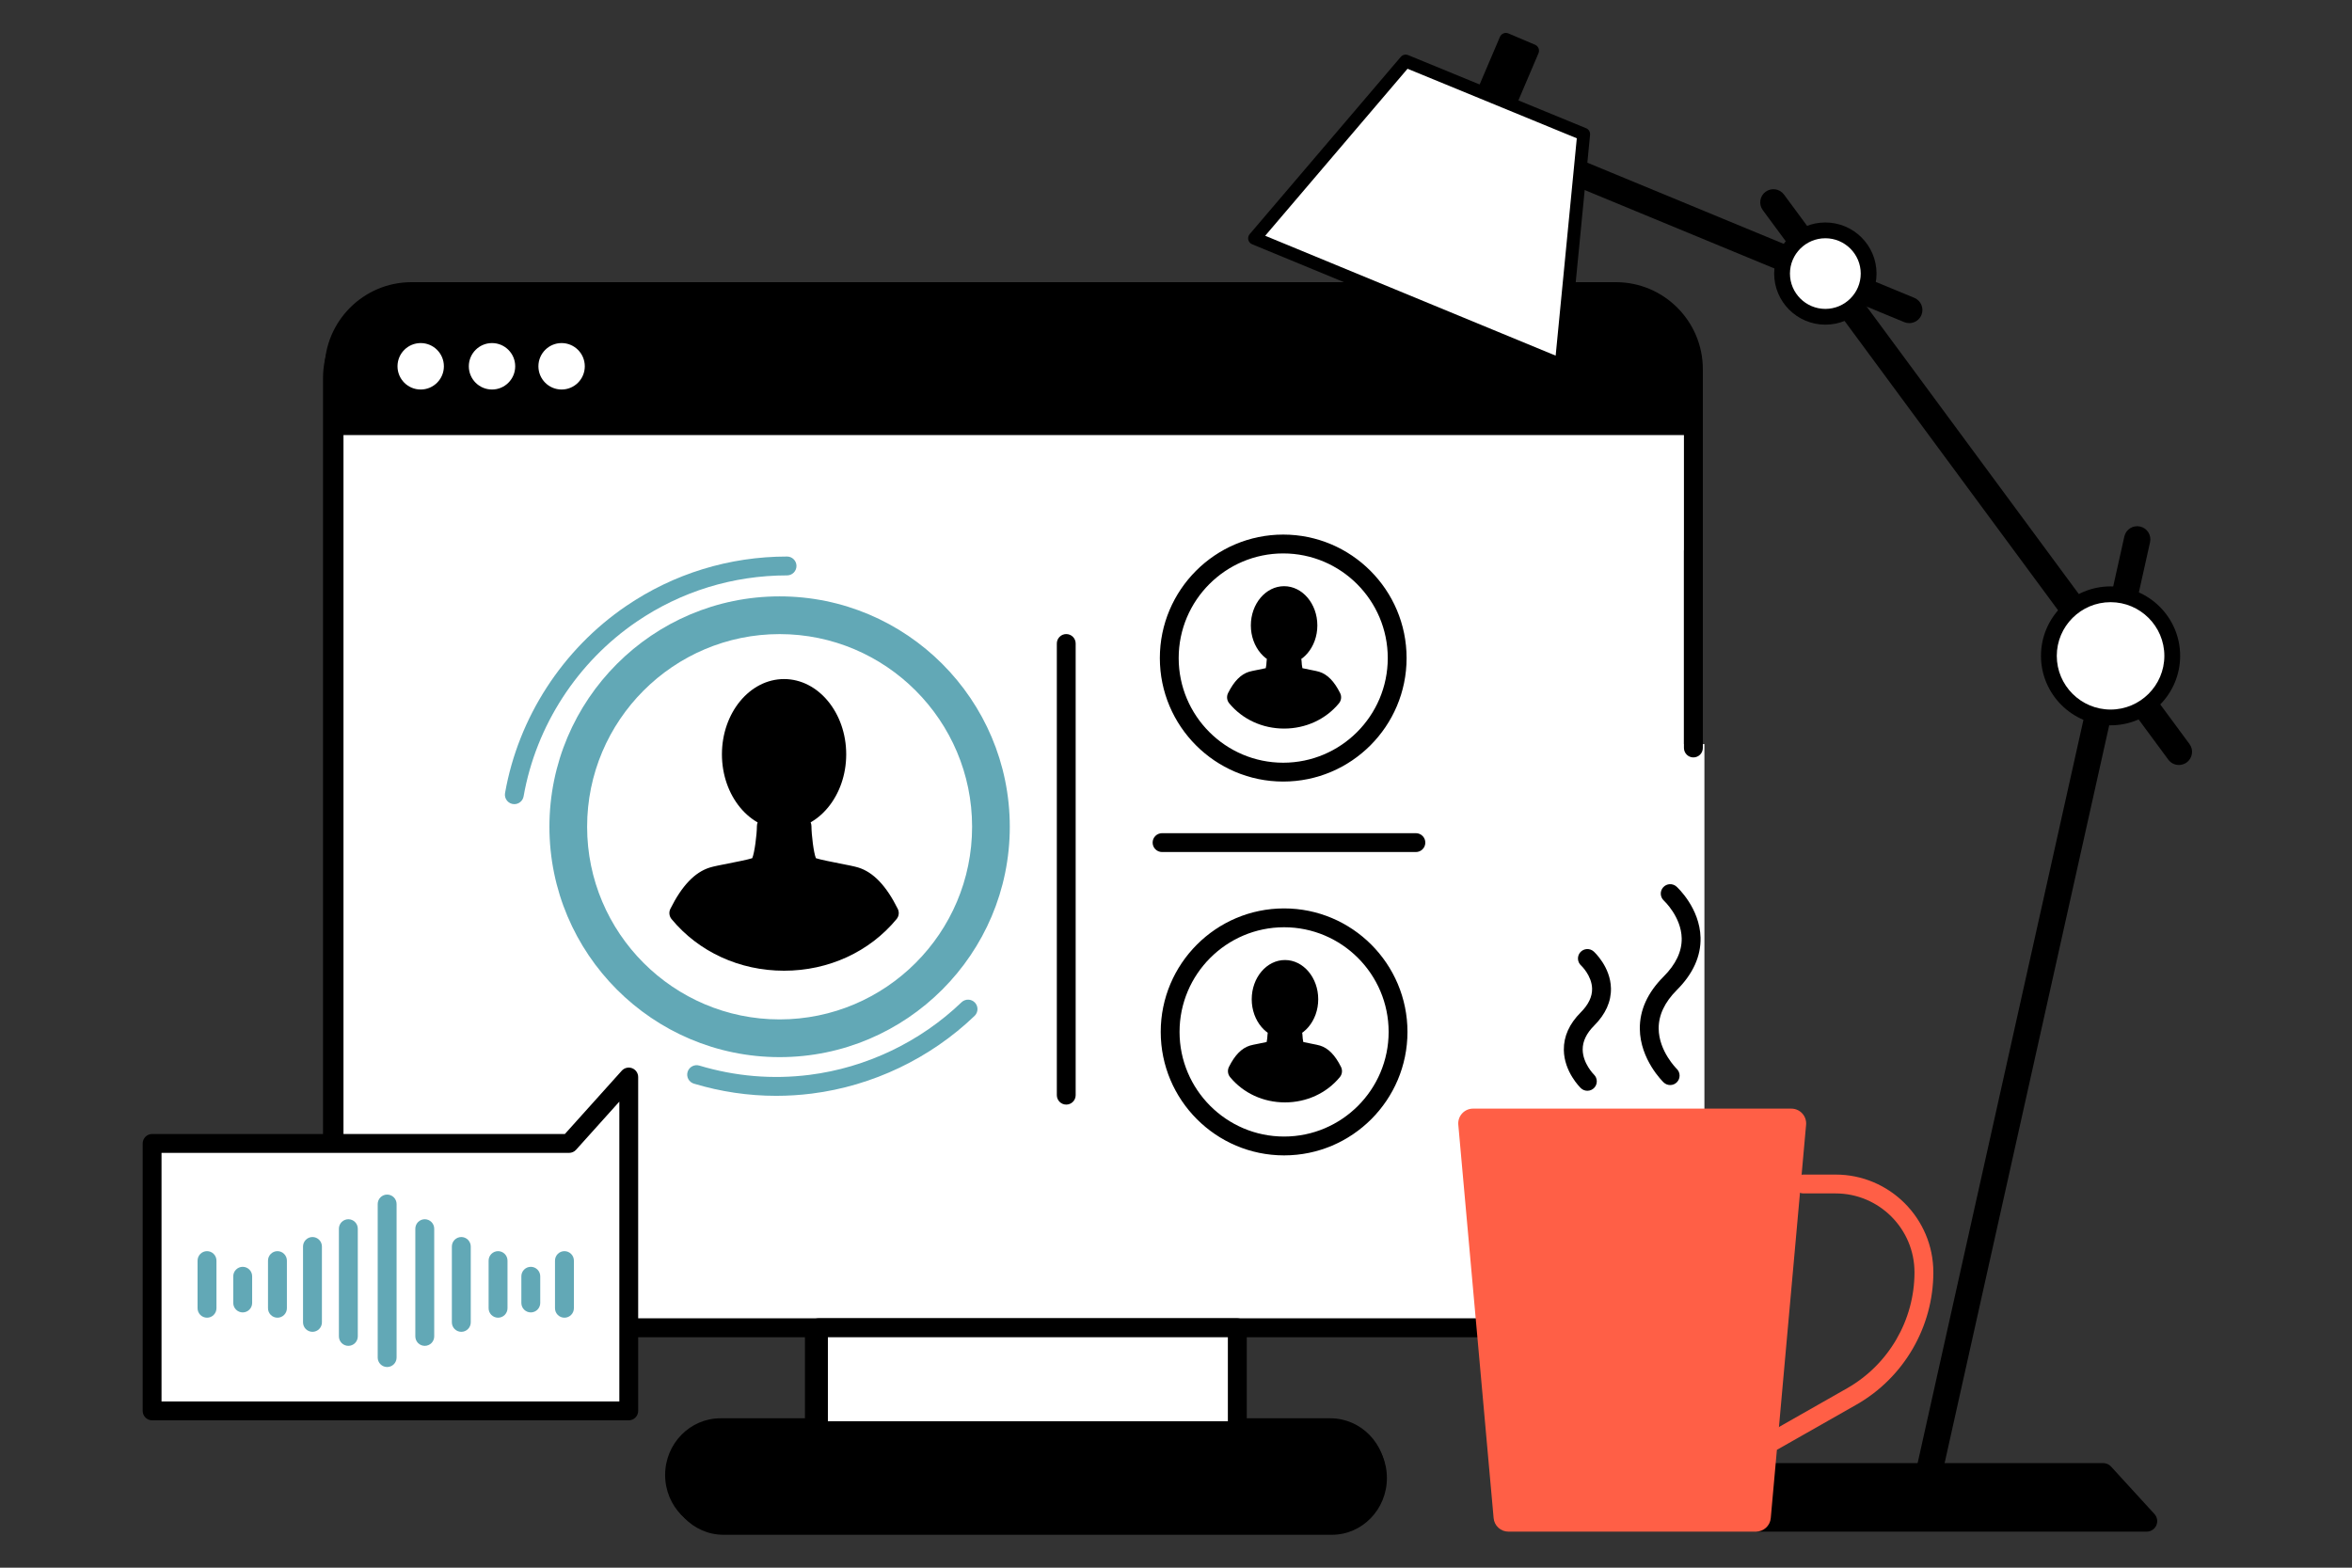
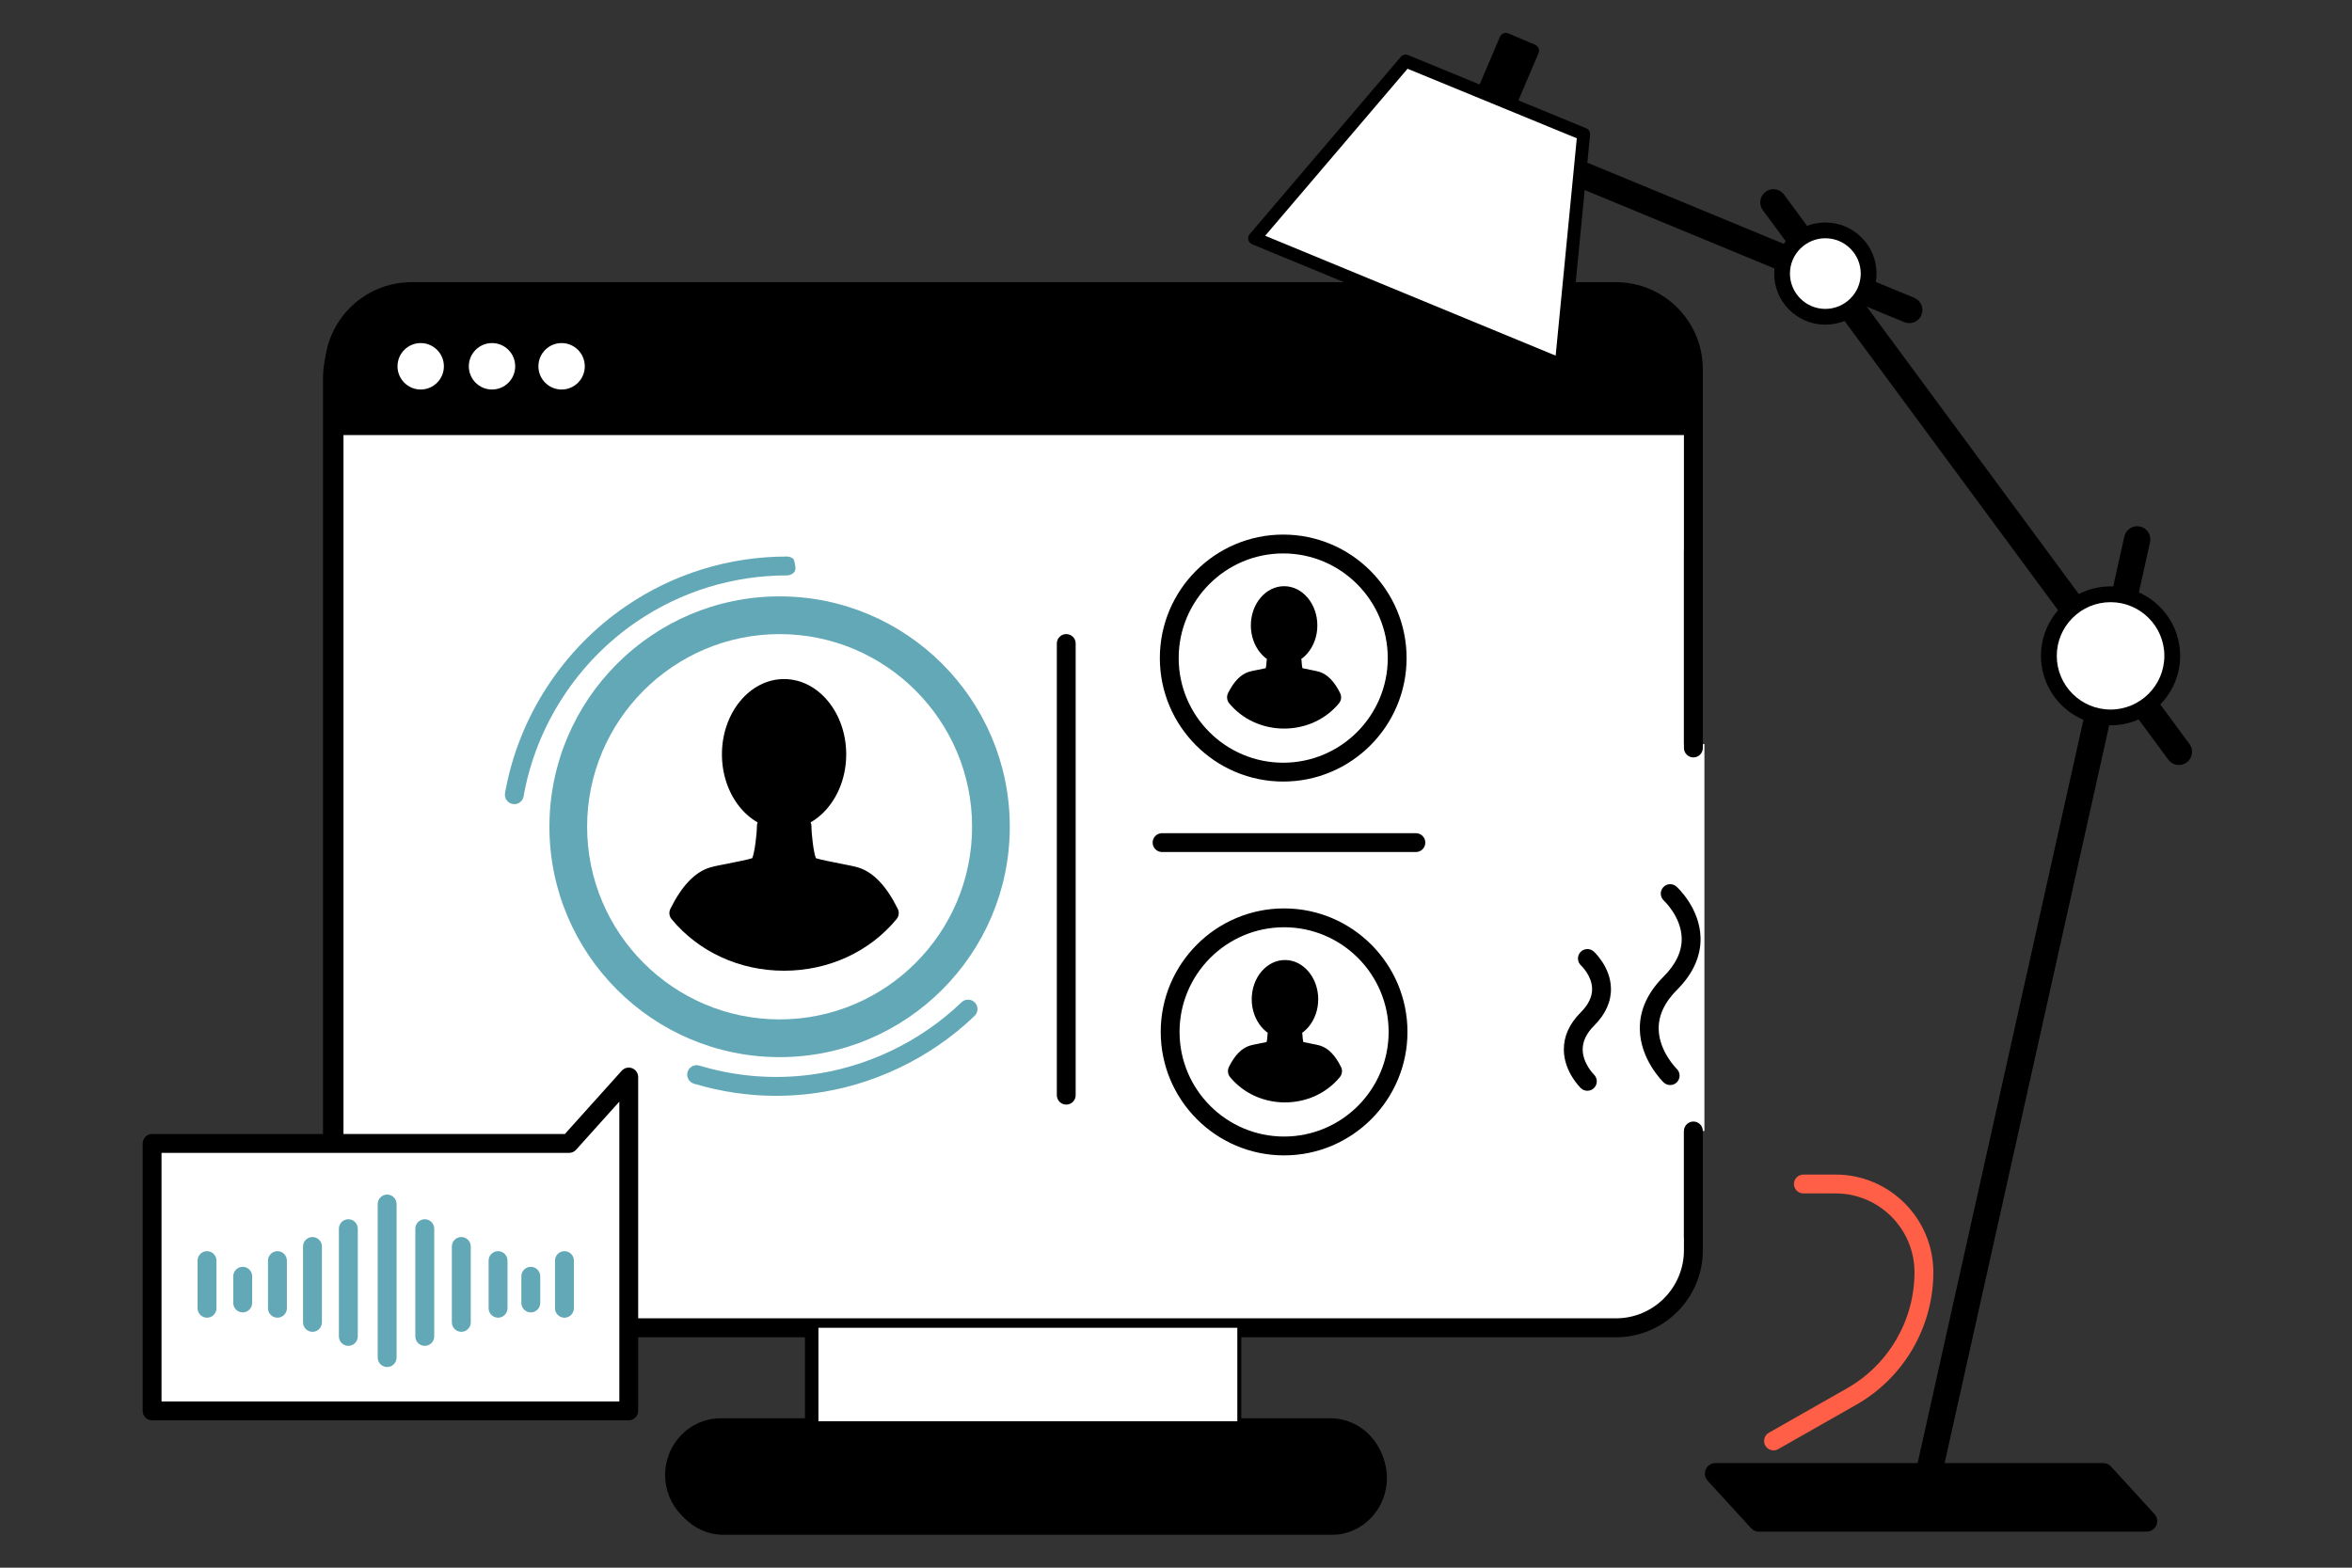
<svg xmlns="http://www.w3.org/2000/svg" width="3000" height="2000" viewBox="0 0 3000 2000" fill="none">
  <rect x="0" y="0" width="3000" height="2000" fill="#333333" stroke="none" />
  <g clip-path="url(#clip0_61_58)">
    <path d="M2047.17 1691.59H526.825C470.308 1691.59 424.491 1645.83 424.491 1589.39V482.669C424.491 426.229 470.308 380.474 526.825 380.474H2047.17C2103.69 380.474 2149.51 426.229 2149.51 482.669V1589.39C2149.51 1645.83 2103.69 1691.59 2047.17 1691.59Z" fill="white" />
    <path d="M2047.17 1704.06H526.825C463.51 1704.06 412 1652.62 412 1589.39V482.669C412 419.441 463.51 368 526.825 368H2047.17C2110.49 368 2162 419.441 2162 482.669V1589.39C2162 1652.62 2110.49 1704.06 2047.17 1704.06ZM526.825 392.948C477.286 392.948 436.982 433.197 436.982 482.669V1589.39C436.982 1638.86 477.286 1679.11 526.825 1679.11H2047.17C2096.71 1679.11 2137.02 1638.86 2137.02 1589.39V482.669C2137.02 433.197 2096.71 392.948 2047.17 392.948H526.825Z" fill="black" />
    <path d="M2055.35 386.461H522.592C468.413 386.461 424.491 430.322 424.491 484.43V561.989H2149.51V480.486C2149.51 428.557 2107.35 386.461 2055.35 386.461Z" fill="black" />
    <path d="M534.473 504.315C550.726 504.315 563.902 491.158 563.902 474.927C563.902 458.696 550.726 445.538 534.473 445.538C518.22 445.538 505.045 458.696 505.045 474.927C505.045 491.158 518.22 504.315 534.473 504.315Z" fill="white" />
    <path d="M624.97 504.315C641.223 504.315 654.398 491.158 654.398 474.927C654.398 458.696 641.223 445.538 624.97 445.538C608.717 445.538 595.541 458.696 595.541 474.927C595.541 491.158 608.717 504.315 624.97 504.315Z" fill="white" />
    <path d="M713.283 504.315C729.535 504.315 742.711 491.158 742.711 474.927C742.711 458.696 729.535 445.538 713.283 445.538C697.03 445.538 683.854 458.696 683.854 474.927C683.854 491.158 697.03 504.315 713.283 504.315Z" fill="white" />
    <path d="M1039.21 1691.58H1570.76V1827.18H1039.21V1691.58Z" fill="white" />
    <path d="M1570.76 1839.66H1039.21C1035.89 1839.66 1032.72 1838.34 1030.37 1836C1028.03 1833.66 1026.71 1830.49 1026.71 1827.18V1691.59C1026.71 1688.28 1028.03 1685.11 1030.37 1682.77C1032.72 1680.43 1035.89 1679.11 1039.21 1679.11H1570.76C1574.07 1679.11 1577.25 1680.43 1579.59 1682.77C1581.94 1685.11 1583.25 1688.28 1583.25 1691.59V1827.18C1583.25 1830.49 1581.94 1833.66 1579.6 1836C1577.25 1838.34 1574.08 1839.65 1570.76 1839.66ZM1051.7 1814.71H1558.27V1704.06H1051.7V1814.71Z" fill="black" />
    <path d="M860.865 1881.7C860.865 1914.74 886.889 1941.52 918.991 1941.52H1696.88C1728.98 1941.52 1755 1914.74 1755 1881.7C1755 1848.66 1728.98 1821.87 1696.88 1821.87H918.991C886.887 1821.87 860.865 1848.66 860.865 1881.7Z" fill="black" />
    <path d="M1696.88 1954H918.991C880.053 1954 848.374 1921.57 848.374 1881.7C848.374 1841.83 880.053 1809.4 918.991 1809.4H1696.88C1735.81 1809.4 1767.49 1841.83 1767.49 1881.7C1767.49 1921.57 1735.82 1954 1696.88 1954ZM918.991 1834.34C893.828 1834.34 873.356 1855.59 873.356 1881.7C873.356 1907.81 893.828 1929.05 918.991 1929.05H1696.88C1722.04 1929.05 1742.51 1907.81 1742.51 1881.7C1742.51 1855.59 1722.04 1834.34 1696.88 1834.34H918.991Z" fill="black" />
  </g>
  <g clip-path="url(#clip1_61_58)">
    <path d="M2061.18 1693.94H524.81C470.269 1693.94 426.054 1649.65 426.054 1595.01V470.997C426.054 416.364 470.269 372.075 524.81 372.075H2061.18C2115.72 372.075 2159.93 416.364 2159.93 470.997V1595.01C2159.94 1649.65 2115.72 1693.94 2061.18 1693.94Z" fill="white" />
    <path d="M2061.18 1706.01H524.81C463.709 1706.01 414 1656.22 414 1595.01V470.997C414 409.793 463.709 360 524.81 360H2061.18C2122.28 360 2171.99 409.793 2171.99 470.997V1595.01C2171.99 1656.22 2122.28 1706.01 2061.18 1706.01ZM524.81 384.149C477.003 384.149 438.108 423.109 438.108 470.997V1595.01C438.108 1642.9 477.003 1681.86 524.81 1681.86H2061.18C2108.99 1681.86 2147.88 1642.9 2147.88 1595.01V470.997C2147.88 423.109 2108.99 384.149 2061.18 384.149H524.81Z" fill="black" />
    <path d="M2069.07 378.11H520.726C468.441 378.11 426.054 420.568 426.054 472.941V555.078H2159.94V469.125C2159.94 418.859 2119.26 378.11 2069.07 378.11Z" fill="black" />
    <path d="M536.601 496.931C552.937 496.931 566.18 483.666 566.18 467.302C566.18 450.939 552.937 437.673 536.601 437.673C520.265 437.673 507.022 450.939 507.022 467.302C507.022 483.666 520.265 496.931 536.601 496.931Z" fill="white" />
    <path d="M627.564 496.931C643.9 496.931 657.143 483.666 657.143 467.302C657.143 450.939 643.9 437.673 627.564 437.673C611.228 437.673 597.985 450.939 597.985 467.302C597.985 483.666 611.228 496.931 627.564 496.931Z" fill="white" />
    <path d="M716.331 496.931C732.667 496.931 745.91 483.666 745.91 467.302C745.91 450.939 732.667 437.673 716.331 437.673C699.995 437.673 686.752 450.939 686.752 467.302C686.752 483.666 699.995 496.931 716.331 496.931Z" fill="white" />
    <path d="M2145.87 949.241H2174V1442.89H2145.87V949.241Z" fill="white" />
    <path d="M2159.94 966.282C2156.74 966.282 2153.67 965.01 2151.41 962.745C2149.15 960.481 2147.88 957.41 2147.88 954.207V702.72C2147.88 699.518 2149.15 696.446 2151.41 694.182C2153.67 691.918 2156.74 690.646 2159.94 690.646C2163.13 690.646 2166.2 691.918 2168.46 694.182C2170.72 696.446 2171.99 699.518 2171.99 702.72V954.207C2171.99 957.41 2170.72 960.481 2168.46 962.745C2166.2 965.01 2163.13 966.282 2159.94 966.282ZM2159.94 1590.47C2156.74 1590.47 2153.67 1589.19 2151.41 1586.93C2149.15 1584.67 2147.88 1581.59 2147.88 1578.39V1442.89C2147.88 1439.69 2149.15 1436.62 2151.41 1434.35C2153.67 1432.09 2156.74 1430.82 2159.94 1430.82C2163.13 1430.82 2166.2 1432.09 2168.46 1434.35C2170.72 1436.62 2171.99 1439.69 2171.99 1442.89V1578.39C2171.99 1581.59 2170.72 1584.67 2168.46 1586.93C2166.2 1589.19 2163.13 1590.47 2159.94 1590.47Z" fill="black" />
    <path d="M1043.93 1693.94H1578.22V1830.64H1043.93V1693.94Z" fill="white" />
-     <path d="M1578.22 1842.72H1043.93C1040.73 1842.72 1037.67 1841.45 1035.41 1839.18C1033.14 1836.92 1031.88 1833.85 1031.88 1830.64V1693.94C1031.88 1690.74 1033.14 1687.67 1035.41 1685.4C1037.67 1683.14 1040.73 1681.86 1043.93 1681.86H1578.22C1581.42 1681.86 1584.48 1683.14 1586.74 1685.4C1589 1687.67 1590.27 1690.74 1590.27 1693.94V1830.64C1590.27 1833.85 1589 1836.92 1586.74 1839.18C1584.48 1841.45 1581.41 1842.72 1578.22 1842.72ZM1055.98 1818.57H1566.16V1706.01H1055.98V1818.57Z" fill="black" />
    <path d="M864.669 1885.61C864.669 1918.92 890.64 1945.93 922.676 1945.93H1698.95C1730.99 1945.93 1756.96 1918.92 1756.96 1885.61C1756.96 1852.29 1730.99 1825.29 1698.95 1825.29H922.676C890.64 1825.29 864.669 1852.29 864.669 1885.61Z" fill="black" />
    <path d="M1698.95 1958H922.676C884.044 1958 852.615 1925.53 852.615 1885.61C852.615 1845.69 884.044 1813.21 922.676 1813.21H1698.95C1737.58 1813.21 1769.01 1845.69 1769.01 1885.61C1769.01 1925.53 1737.58 1958 1698.95 1958ZM922.676 1837.36C897.338 1837.36 876.724 1859.01 876.724 1885.61C876.724 1912.21 897.338 1933.85 922.676 1933.85H1698.95C1724.29 1933.85 1744.9 1912.21 1744.9 1885.61C1744.9 1859.01 1724.29 1837.36 1698.95 1837.36H922.676Z" fill="black" />
  </g>
  <g clip-path="url(#clip2_61_58)">
    <path d="M2243.45 1940.58H2738.12L2682.69 1879.99H2188.02L2243.45 1940.58Z" fill="black" />
    <path d="M2243.45 1954H2738.12C2740.72 1954 2743.27 1953.24 2745.46 1951.82C2747.64 1950.4 2749.36 1948.38 2750.41 1946C2751.46 1943.62 2751.8 1940.98 2751.38 1938.42C2750.96 1935.85 2749.8 1933.46 2748.04 1931.54L2692.62 1870.94C2691.36 1869.56 2689.82 1868.46 2688.12 1867.71C2686.41 1866.96 2684.56 1866.57 2682.69 1866.57H2188.03C2185.42 1866.57 2182.87 1867.33 2180.69 1868.75C2178.51 1870.17 2176.79 1872.19 2175.73 1874.57C2174.68 1876.95 2174.35 1879.59 2174.77 1882.15C2175.19 1884.72 2176.35 1887.11 2178.11 1889.03L2233.53 1949.63C2234.79 1951.01 2236.32 1952.11 2238.03 1952.86C2239.74 1953.61 2241.58 1954 2243.45 1954ZM2707.65 1927.17H2249.38L2218.49 1893.4H2676.77L2707.65 1927.17ZM1887.13 129.196L1921.13 143.634C1922.13 144.057 1923.2 144.281 1924.28 144.291C1925.36 144.301 1926.44 144.098 1927.44 143.694C1928.45 143.289 1929.36 142.691 1930.14 141.934C1930.91 141.176 1931.52 140.274 1931.95 139.279L1962.36 67.898C1962.78 66.903 1963.01 65.834 1963.02 64.753C1963.03 63.671 1962.82 62.598 1962.42 61.595C1962.01 60.592 1961.42 59.679 1960.66 58.907C1959.9 58.135 1958.99 57.52 1958 57.097L1924 42.659C1923 42.235 1921.93 42.012 1920.85 42.002C1919.76 41.992 1918.69 42.194 1917.68 42.599C1916.68 43.003 1915.77 43.601 1914.99 44.359C1914.22 45.116 1913.6 46.019 1913.18 47.014L1882.77 118.395C1882.34 119.39 1882.12 120.459 1882.11 121.54C1882.1 122.621 1882.3 123.694 1882.71 124.697C1883.11 125.7 1883.71 126.614 1884.47 127.386C1885.23 128.158 1886.13 128.773 1887.13 129.196Z" fill="black" />
    <path d="M2726.01 688.086L2458.87 1885.82Z" fill="white" />
    <path d="M2458.89 1902.59C2466.59 1902.59 2473.52 1897.28 2475.27 1889.47L2742.41 691.732C2744.42 682.692 2738.72 673.732 2729.66 671.718C2720.61 669.699 2711.63 675.399 2709.62 684.441L2442.48 1882.18C2440.46 1891.22 2446.17 1900.18 2455.22 1902.19C2456.45 1902.46 2457.68 1902.59 2458.89 1902.59Z" fill="black" />
    <path d="M2261.99 258.153L2779.2 959.167Z" fill="white" />
    <path d="M2779.22 975.938C2782.8 975.939 2786.29 974.793 2789.17 972.669C2796.63 967.176 2798.23 956.678 2792.73 949.223L2275.51 248.209C2270.01 240.752 2259.5 239.159 2252.03 244.653C2244.56 250.145 2242.96 260.644 2248.47 268.099L2765.68 969.113C2767.24 971.232 2769.28 972.954 2771.63 974.14C2773.98 975.326 2776.58 975.942 2779.22 975.938Z" fill="black" />
    <path d="M2435.28 395.459L1771.04 120.848Z" fill="white" />
    <path d="M2435.27 412.233C2438.6 412.233 2441.84 411.249 2444.61 409.406C2447.37 407.562 2449.52 404.941 2450.8 401.875C2454.34 393.317 2450.27 383.509 2441.7 379.966L1777.47 105.355C1768.9 101.812 1759.07 105.877 1755.52 114.434C1751.97 122.991 1756.04 132.8 1764.61 136.343L2428.85 410.954C2430.89 411.797 2433.07 412.231 2435.27 412.233Z" fill="black" />
    <path d="M2692.05 915.282C2648.59 915.282 2613.37 880.111 2613.37 836.726C2613.37 793.34 2648.59 758.169 2692.05 758.169C2735.5 758.169 2770.73 793.34 2770.73 836.726C2770.73 880.111 2735.5 915.282 2692.05 915.282Z" fill="white" />
    <path d="M2692.05 925.342C2740.99 925.342 2780.81 885.589 2780.81 836.724C2780.81 787.859 2740.99 748.106 2692.05 748.106C2643.11 748.106 2603.29 787.859 2603.29 836.724C2603.29 885.589 2643.11 925.342 2692.05 925.342ZM2692.05 768.231C2729.88 768.231 2760.65 798.957 2760.65 836.726C2760.65 874.495 2729.88 905.221 2692.05 905.221C2654.22 905.221 2623.45 874.495 2623.45 836.726C2623.45 798.957 2654.22 768.231 2692.05 768.231Z" fill="black" />
    <path d="M1600.2 304.036L1991.36 465.502L2019.97 171.157L1792.95 77.873L1600.2 304.036Z" fill="white" />
    <path d="M1991.36 473.692C1993.4 473.692 1995.36 472.934 1996.87 471.566C1998.38 470.198 1999.33 468.317 1999.52 466.292L2028.14 171.947C2028.31 170.197 2027.91 168.439 2027 166.933C2026.09 165.427 2024.72 164.252 2023.1 163.583L1796.07 70.3C1794.47 69.642 1792.7 69.507 1791.02 69.914C1789.33 70.321 1787.82 71.25 1786.7 72.567L1593.96 298.728C1593.12 299.712 1592.52 300.88 1592.22 302.136C1591.92 303.393 1591.92 304.702 1592.23 305.958C1592.53 307.213 1593.13 308.38 1593.97 309.361C1594.81 310.343 1595.87 311.112 1597.07 311.605L1988.22 473.073C1989.22 473.482 1990.28 473.692 1991.36 473.692ZM2011.22 176.418L1984.26 453.711L1613.76 300.769L1795.33 87.711L2011.22 176.418Z" fill="black" />
    <path d="M2328.25 404.139C2297.75 404.139 2273.03 379.459 2273.03 349.015C2273.03 318.572 2297.75 293.892 2328.25 293.892C2358.74 293.892 2383.46 318.572 2383.46 349.015C2383.46 379.459 2358.74 404.139 2328.25 404.139Z" fill="white" />
    <path d="M2328.25 414.2C2364.25 414.2 2393.54 384.958 2393.54 349.015C2393.54 313.072 2364.25 283.831 2328.25 283.831C2292.25 283.831 2262.96 313.072 2262.96 349.015C2262.96 384.958 2292.25 414.2 2328.25 414.2ZM2328.25 303.955C2353.13 303.955 2373.38 324.17 2373.38 349.017C2373.38 373.864 2353.13 394.079 2328.25 394.079C2303.36 394.079 2283.11 373.864 2283.11 349.017C2283.11 324.17 2303.36 303.955 2328.25 303.955Z" fill="black" />
  </g>
  <g clip-path="url(#clip3_61_58)">
    <path d="M801.985 1799.95H194.015V1458.76H725.86L801.985 1374.05V1799.95Z" fill="white" />
    <path d="M801.985 1812H194.015C190.828 1812 187.772 1810.73 185.519 1808.47C183.266 1806.21 182 1803.15 182 1799.95V1458.76C182 1455.57 183.266 1452.5 185.519 1450.24C187.772 1447.98 190.828 1446.71 194.015 1446.71H720.514L793.06 1365.98C794.687 1364.17 796.822 1362.9 799.185 1362.33C801.547 1361.76 804.026 1361.93 806.294 1362.8C808.562 1363.68 810.512 1365.22 811.888 1367.23C813.264 1369.23 814 1371.61 814 1374.05V1799.95C814 1803.15 812.734 1806.21 810.481 1808.47C808.228 1810.73 805.172 1812 801.985 1812ZM206.029 1787.9H789.971V1405.42L734.783 1466.83C733.656 1468.09 732.279 1469.09 730.742 1469.77C729.205 1470.46 727.541 1470.81 725.858 1470.81H206.029V1787.9Z" fill="black" />
  </g>
  <g clip-path="url(#clip4_61_58)">
    <path d="M264.05 1681.07C260.854 1681.07 257.789 1679.8 255.529 1677.53C253.269 1675.26 252 1672.19 252 1668.98V1608.27C252 1605.07 253.269 1601.99 255.529 1599.72C257.789 1597.45 260.854 1596.18 264.05 1596.18C267.245 1596.18 270.31 1597.45 272.57 1599.72C274.83 1601.99 276.099 1605.07 276.099 1608.27V1668.98C276.099 1672.19 274.83 1675.26 272.57 1677.53C270.31 1679.8 267.245 1681.07 264.05 1681.07ZM719.95 1681.07C716.755 1681.07 713.69 1679.8 711.43 1677.53C709.17 1675.26 707.901 1672.19 707.901 1668.98V1608.27C707.901 1605.07 709.17 1601.99 711.43 1599.72C713.69 1597.45 716.755 1596.18 719.95 1596.18C723.146 1596.18 726.211 1597.45 728.471 1599.72C730.73 1601.99 732 1605.07 732 1608.27V1668.98C732 1672.19 730.73 1675.26 728.471 1677.53C726.211 1679.8 723.146 1681.07 719.95 1681.07ZM353.891 1681.07C350.695 1681.07 347.63 1679.8 345.37 1677.53C343.111 1675.26 341.841 1672.19 341.841 1668.98V1608.27C341.841 1605.07 343.111 1601.99 345.37 1599.72C347.63 1597.45 350.695 1596.18 353.891 1596.18C357.086 1596.18 360.151 1597.45 362.411 1599.72C364.671 1601.99 365.94 1605.07 365.94 1608.27V1668.98C365.94 1672.19 364.671 1675.26 362.411 1677.53C360.151 1679.8 357.086 1681.07 353.891 1681.07ZM635.279 1681.07C632.083 1681.07 629.018 1679.8 626.758 1677.53C624.499 1675.26 623.229 1672.19 623.229 1668.98V1608.27C623.229 1606.69 623.541 1605.11 624.146 1603.65C624.752 1602.18 625.639 1600.84 626.758 1599.72C627.877 1598.6 629.206 1597.71 630.667 1597.1C632.129 1596.49 633.696 1596.18 635.279 1596.18C636.861 1596.18 638.428 1596.49 639.89 1597.1C641.352 1597.71 642.68 1598.6 643.799 1599.72C644.918 1600.84 645.805 1602.18 646.411 1603.65C647.016 1605.11 647.328 1606.69 647.328 1608.27V1668.98C647.328 1672.19 646.059 1675.26 643.799 1677.53C641.539 1679.8 638.474 1681.07 635.279 1681.07ZM398.562 1699.09C395.366 1699.09 392.302 1697.81 390.042 1695.55C387.782 1693.28 386.513 1690.2 386.513 1686.99V1590.26C386.513 1587.05 387.782 1583.98 390.042 1581.71C392.302 1579.44 395.366 1578.16 398.562 1578.16C401.758 1578.16 404.823 1579.44 407.082 1581.71C409.342 1583.98 410.612 1587.05 410.612 1590.26V1686.99C410.612 1690.2 409.342 1693.28 407.082 1695.55C404.823 1697.81 401.758 1699.09 398.562 1699.09ZM588.404 1699.09C585.208 1699.09 582.143 1697.81 579.884 1695.55C577.624 1693.28 576.355 1690.2 576.355 1686.99V1590.26C576.355 1587.05 577.624 1583.98 579.884 1581.71C582.143 1579.44 585.208 1578.16 588.404 1578.16C591.6 1578.16 594.665 1579.44 596.924 1581.71C599.184 1583.98 600.454 1587.05 600.454 1590.26V1686.99C600.454 1690.2 599.184 1693.28 596.924 1695.55C594.665 1697.81 591.6 1699.09 588.404 1699.09ZM444.318 1716.98C441.122 1716.98 438.058 1715.71 435.798 1713.44C433.538 1711.17 432.269 1708.09 432.269 1704.88V1567.56C432.269 1565.97 432.58 1564.4 433.186 1562.93C433.791 1561.46 434.679 1560.13 435.798 1559.01C436.917 1557.88 438.245 1556.99 439.707 1556.38C441.169 1555.78 442.736 1555.46 444.318 1555.46C445.9 1555.46 447.467 1555.78 448.929 1556.38C450.391 1556.99 451.719 1557.88 452.838 1559.01C453.957 1560.13 454.845 1561.46 455.45 1562.93C456.056 1564.4 456.368 1565.97 456.368 1567.56V1704.88C456.368 1708.09 455.098 1711.17 452.838 1713.44C450.579 1715.71 447.514 1716.98 444.318 1716.98ZM541.797 1716.98C538.601 1716.98 535.536 1715.71 533.276 1713.44C531.017 1711.17 529.747 1708.09 529.747 1704.88V1567.56C529.747 1564.35 531.017 1561.27 533.276 1559.01C535.536 1556.74 538.601 1555.46 541.797 1555.46C544.992 1555.46 548.057 1556.74 550.317 1559.01C552.577 1561.27 553.846 1564.35 553.846 1567.56V1704.88C553.846 1708.09 552.577 1711.17 550.317 1713.44C548.057 1715.71 544.992 1716.98 541.797 1716.98ZM493.813 1744C490.618 1744 487.553 1742.73 485.293 1740.46C483.033 1738.19 481.764 1735.11 481.764 1731.9V1536.1C481.764 1532.89 483.033 1529.81 485.293 1527.54C487.553 1525.27 490.618 1524 493.813 1524C497.009 1524 500.074 1525.27 502.334 1527.54C504.593 1529.81 505.863 1532.89 505.863 1536.1V1731.9C505.863 1735.11 504.593 1738.19 502.334 1740.46C500.074 1742.73 497.009 1744 493.813 1744ZM309.575 1674.33C306.379 1674.33 303.314 1673.06 301.054 1670.79C298.795 1668.52 297.525 1665.45 297.525 1662.24V1628.26C297.525 1626.67 297.837 1625.1 298.442 1623.63C299.048 1622.17 299.935 1620.83 301.054 1619.71C302.173 1618.59 303.501 1617.7 304.963 1617.09C306.425 1616.48 307.992 1616.17 309.575 1616.17C311.157 1616.17 312.724 1616.48 314.186 1617.09C315.648 1617.7 316.976 1618.59 318.095 1619.71C319.214 1620.83 320.101 1622.17 320.707 1623.63C321.312 1625.1 321.624 1626.67 321.624 1628.26V1662.24C321.624 1665.45 320.355 1668.52 318.095 1670.79C315.835 1673.06 312.77 1674.33 309.575 1674.33ZM677.038 1674.33C673.842 1674.33 670.778 1673.06 668.518 1670.79C666.258 1668.52 664.989 1665.45 664.989 1662.24V1628.26C664.989 1625.05 666.258 1621.98 668.518 1619.71C670.778 1617.44 673.842 1616.17 677.038 1616.17C680.234 1616.17 683.299 1617.44 685.558 1619.71C687.818 1621.98 689.088 1625.05 689.088 1628.26V1662.24C689.088 1665.45 687.818 1668.52 685.558 1670.79C683.299 1673.06 680.234 1674.33 677.038 1674.33Z" fill="#62A8B6" />
  </g>
  <g clip-path="url(#clip5_61_58)">
    <path d="M998 1325.96C1148.2 1325.96 1269.96 1204.2 1269.96 1054C1269.96 903.8 1148.2 782.04 998 782.04C847.8 782.04 726.039 903.8 726.039 1054C726.039 1204.2 847.8 1325.96 998 1325.96Z" fill="white" />
    <path d="M998 1338C841.402 1338 714 1210.6 714 1054C714 897.402 841.402 770 998 770C1154.6 770 1282 897.402 1282 1054C1282 1210.6 1154.6 1338 998 1338ZM998 794.079C854.68 794.079 738.079 910.68 738.079 1054C738.079 1197.32 854.68 1313.92 998 1313.92C1141.32 1313.92 1257.92 1197.32 1257.92 1054C1257.92 910.68 1141.32 794.079 998 794.079Z" fill="black" />
    <path d="M1000.09 1046.32C1037.21 1046.32 1067.31 1008.72 1067.31 962.337C1067.31 915.956 1037.21 878.357 1000.09 878.357C962.964 878.357 932.868 915.956 932.868 962.337C932.868 1008.72 962.964 1046.32 1000.09 1046.32Z" fill="black" />
    <path d="M1000.09 1058.36C956.385 1058.36 920.829 1015.28 920.829 962.337C920.829 909.391 956.383 866.318 1000.09 866.318C1043.79 866.318 1079.35 909.391 1079.35 962.337C1079.35 1015.28 1043.79 1058.36 1000.09 1058.36ZM1000.09 890.397C969.663 890.397 944.908 922.669 944.908 962.337C944.908 1002.01 969.661 1034.28 1000.09 1034.28C1030.52 1034.28 1055.27 1002.01 1055.27 962.337C1055.27 922.669 1030.52 890.397 1000.09 890.397Z" fill="black" />
    <path d="M977.491 1054C977.449 1063.41 974.3 1099.47 967.311 1104.46C961.33 1108.73 919.745 1114.92 908.984 1118.26C898.223 1121.6 882.637 1131.08 865.834 1164.84C897.576 1203.3 946.326 1226.37 1000.09 1226.37C1053.85 1226.37 1102.6 1203.3 1134.34 1164.84C1117.54 1131.08 1101.95 1121.6 1091.19 1118.26C1080.43 1114.92 1038.84 1108.73 1032.85 1104.46C1025.86 1099.47 1023.01 1063.41 1022.97 1054" fill="black" />
    <path d="M1000.09 1238.41C943.433 1238.41 891.115 1214.39 856.552 1172.51C855.07 1170.71 854.141 1168.53 853.876 1166.22C853.611 1163.9 854.022 1161.56 855.059 1159.48C869.751 1129.96 886.223 1112.71 905.42 1106.76C910.196 1105.28 918.969 1103.56 929.126 1101.57C938.609 1099.71 953.849 1096.73 959.506 1094.82C962.489 1087.8 965.403 1064.69 965.451 1053.95C965.481 1047.3 970.939 1041.94 977.545 1041.96C979.126 1041.97 980.69 1042.29 982.148 1042.9C983.606 1043.51 984.929 1044.4 986.042 1045.53C987.155 1046.65 988.036 1047.98 988.634 1049.44C989.233 1050.91 989.537 1052.48 989.53 1054.06C989.504 1059.86 988.575 1071.88 986.906 1082.72C983.476 1104.99 978.821 1111.04 974.302 1114.26C969.039 1118.02 958.454 1120.36 933.753 1125.2C925.071 1126.9 916.091 1128.66 912.55 1129.76C901.475 1133.2 890.65 1144.41 880.31 1163.15C910.218 1195.78 953.416 1214.33 1000.09 1214.33C1046.76 1214.33 1089.95 1195.78 1119.86 1163.15C1109.52 1144.42 1098.7 1133.2 1087.62 1129.76C1084.08 1128.66 1075.1 1126.91 1066.41 1125.2C1041.72 1120.37 1031.14 1118.02 1025.87 1114.27C1019.66 1109.84 1016.05 1100.68 1013.39 1082.65C1011.64 1070.72 1010.95 1058.78 1010.93 1054.06C1010.93 1052.48 1011.23 1050.91 1011.83 1049.45C1012.43 1047.98 1013.31 1046.65 1014.42 1045.53C1015.53 1044.41 1016.86 1043.51 1018.31 1042.9C1019.77 1042.29 1021.34 1041.97 1022.92 1041.96C1029.49 1041.93 1034.98 1047.3 1035.01 1053.95C1035.06 1065.05 1037.79 1087.84 1040.68 1094.83C1046.37 1096.74 1061.57 1099.72 1071.04 1101.57C1081.2 1103.56 1089.98 1105.28 1094.75 1106.76C1113.95 1112.72 1130.42 1129.97 1145.11 1159.48C1146.15 1161.57 1146.56 1163.91 1146.3 1166.22C1146.03 1168.53 1145.1 1170.72 1143.62 1172.51C1109.06 1214.39 1056.74 1238.41 1000.09 1238.41Z" fill="black" />
  </g>
  <g clip-path="url(#clip6_61_58)">
    <path d="M994.399 1336.61C839.135 1336.61 712.815 1210.17 712.815 1054.74C712.815 899.313 839.133 772.864 994.399 772.864C1149.66 772.864 1275.98 899.313 1275.98 1054.74C1275.98 1210.17 1149.66 1336.61 994.399 1336.61ZM994.399 796.931C852.389 796.931 736.855 912.585 736.855 1054.74C736.855 1196.9 852.389 1312.55 994.399 1312.55C1136.41 1312.55 1251.94 1196.9 1251.94 1054.74C1251.94 912.585 1136.41 796.931 994.399 796.931Z" fill="#62A8B6" />
    <path d="M994.398 1348.65C832.506 1348.65 700.795 1216.8 700.795 1054.74C700.795 892.679 832.506 760.832 994.398 760.832C1156.29 760.832 1288 892.679 1288 1054.74C1288 1216.8 1156.29 1348.65 994.398 1348.65ZM724.835 1054.74C724.835 1203.53 845.76 1324.58 994.398 1324.58C845.762 1324.58 724.835 1203.53 724.835 1054.74ZM994.398 808.964C859.018 808.964 748.876 919.219 748.876 1054.74C748.876 1190.26 859.016 1300.52 994.398 1300.52C1129.78 1300.52 1239.92 1190.26 1239.92 1054.74C1239.92 919.219 1129.78 808.964 994.398 808.964Z" fill="#62A8B6" />
-     <path d="M656.034 1025.9C654.278 1025.9 652.542 1025.52 650.95 1024.78C649.357 1024.04 647.947 1022.95 646.817 1021.61C645.687 1020.26 644.866 1018.68 644.41 1016.98C643.955 1015.29 643.878 1013.51 644.183 1011.78C661.147 915.402 717.475 828.403 798.729 773.087C859.351 731.815 930.296 710 1003.89 710C1007.08 710 1010.14 711.268 1012.39 713.524C1014.65 715.781 1015.91 718.841 1015.91 722.033C1015.91 725.224 1014.65 728.284 1012.39 730.541C1010.14 732.797 1007.08 734.065 1003.89 734.065C935.138 734.065 868.867 754.438 812.248 792.985C736.331 844.669 683.703 925.937 667.858 1015.95C667.368 1018.74 665.915 1021.26 663.753 1023.08C661.591 1024.9 658.859 1025.9 656.034 1025.9ZM989.979 1398.02C954.658 1398.02 919.542 1392.83 885.094 1382.49C882.04 1381.57 879.476 1379.48 877.964 1376.67C876.453 1373.86 876.118 1370.56 877.034 1367.5C877.95 1364.45 880.042 1361.88 882.849 1360.37C885.656 1358.85 888.948 1358.52 892.001 1359.44C937.982 1373.24 985.244 1377.23 1032.47 1371.28C1104.86 1362.16 1173.79 1329.24 1226.54 1278.58C1228.85 1276.41 1231.92 1275.24 1235.09 1275.32C1238.25 1275.4 1241.26 1276.73 1243.45 1279.02C1245.64 1281.3 1246.84 1284.37 1246.79 1287.53C1246.74 1290.7 1245.45 1293.73 1243.19 1295.94C1186.73 1350.16 1112.96 1385.4 1035.47 1395.16C1020.38 1397.06 1005.19 1398.02 989.979 1398.02Z" fill="#62A8B6" />
+     <path d="M656.034 1025.9C654.278 1025.9 652.542 1025.52 650.95 1024.78C649.357 1024.04 647.947 1022.95 646.817 1021.61C645.687 1020.26 644.866 1018.68 644.41 1016.98C643.955 1015.29 643.878 1013.51 644.183 1011.78C661.147 915.402 717.475 828.403 798.729 773.087C859.351 731.815 930.296 710 1003.89 710C1007.08 710 1010.14 711.268 1012.39 713.524C1015.91 725.224 1014.65 728.284 1012.39 730.541C1010.14 732.797 1007.08 734.065 1003.89 734.065C935.138 734.065 868.867 754.438 812.248 792.985C736.331 844.669 683.703 925.937 667.858 1015.95C667.368 1018.74 665.915 1021.26 663.753 1023.08C661.591 1024.9 658.859 1025.9 656.034 1025.9ZM989.979 1398.02C954.658 1398.02 919.542 1392.83 885.094 1382.49C882.04 1381.57 879.476 1379.48 877.964 1376.67C876.453 1373.86 876.118 1370.56 877.034 1367.5C877.95 1364.45 880.042 1361.88 882.849 1360.37C885.656 1358.85 888.948 1358.52 892.001 1359.44C937.982 1373.24 985.244 1377.23 1032.47 1371.28C1104.86 1362.16 1173.79 1329.24 1226.54 1278.58C1228.85 1276.41 1231.92 1275.24 1235.09 1275.32C1238.25 1275.4 1241.26 1276.73 1243.45 1279.02C1245.64 1281.3 1246.84 1284.37 1246.79 1287.53C1246.74 1290.7 1245.45 1293.73 1243.19 1295.94C1186.73 1350.16 1112.96 1385.4 1035.47 1395.16C1020.38 1397.06 1005.19 1398.02 989.979 1398.02Z" fill="#62A8B6" />
  </g>
  <g clip-path="url(#clip7_61_58)">
    <path d="M1636.76 985.062C1717.04 985.062 1782.12 919.911 1782.12 839.542C1782.12 759.174 1717.04 694.022 1636.76 694.022C1556.48 694.022 1491.41 759.174 1491.41 839.542C1491.41 919.911 1556.48 985.062 1636.76 985.062Z" fill="white" />
    <path d="M1636.76 997.084C1549.99 997.084 1479.4 926.412 1479.4 839.542C1479.4 752.672 1549.99 682 1636.76 682C1723.53 682 1794.12 752.672 1794.12 839.542C1794.12 926.412 1723.53 997.084 1636.76 997.084ZM1636.76 706.044C1563.23 706.044 1503.42 765.93 1503.42 839.542C1503.42 913.154 1563.23 973.04 1636.76 973.04C1710.29 973.04 1770.11 913.154 1770.11 839.542C1770.11 765.93 1710.29 706.044 1636.76 706.044Z" fill="black" />
    <path d="M1637.88 835.927C1654.67 835.927 1668.28 818.9 1668.28 797.896C1668.28 776.892 1654.67 759.865 1637.88 759.865C1621.09 759.865 1607.47 776.892 1607.47 797.896C1607.47 818.9 1621.09 835.927 1637.88 835.927Z" fill="black" />
    <path d="M1637.88 847.949C1614.49 847.949 1595.47 825.497 1595.47 797.897C1595.47 770.297 1614.49 747.844 1637.88 747.844C1661.26 747.844 1680.29 770.299 1680.29 797.897C1680.29 825.495 1661.27 847.949 1637.88 847.949ZM1637.88 771.887C1627.91 771.887 1619.48 783.799 1619.48 797.897C1619.48 811.994 1627.91 823.906 1637.88 823.906C1647.85 823.906 1656.28 811.994 1656.28 797.897C1656.28 783.799 1647.85 771.887 1637.88 771.887Z" fill="black" />
    <path d="M1627.56 843.824C1627.54 848.085 1626.21 859.999 1623.05 862.257C1620.34 864.191 1601.54 866.996 1596.67 868.507C1591.8 870.019 1584.75 874.313 1577.15 889.603C1591.51 907.02 1613.56 917.463 1637.88 917.463C1662.2 917.463 1684.25 907.016 1698.6 889.603C1691 874.315 1683.95 870.019 1679.09 868.507C1674.22 866.994 1655.41 864.191 1652.7 862.257C1649.54 860.001 1648.21 848.087 1648.19 843.824" fill="black" />
    <path d="M1637.88 929.485C1610.28 929.485 1584.77 917.738 1567.89 897.255C1566.41 895.463 1565.48 893.28 1565.22 890.972C1564.96 888.663 1565.37 886.327 1566.4 884.247C1573.89 869.188 1582.62 860.283 1593.11 857.026C1595.49 856.286 1598.99 855.585 1604.52 854.501C1607.21 853.974 1611.48 853.136 1614.5 852.433C1615.06 849.843 1615.54 846.12 1615.55 843.771C1615.56 840.592 1616.83 837.548 1619.08 835.304C1621.33 833.061 1624.38 831.802 1627.56 831.802H1627.61C1629.68 831.81 1631.71 832.355 1633.51 833.383C1635.31 834.412 1636.81 835.889 1637.87 837.67C1638.93 835.888 1640.44 834.411 1642.24 833.382C1644.03 832.354 1646.07 831.809 1648.14 831.802H1648.19C1651.37 831.802 1654.42 833.061 1656.67 835.305C1658.92 837.549 1660.19 840.594 1660.2 843.773C1660.21 846.12 1660.69 849.843 1661.24 852.433C1664.27 853.136 1668.54 853.976 1671.23 854.503C1676.76 855.587 1680.27 856.288 1682.64 857.028C1693.13 860.283 1701.87 869.188 1709.36 884.249C1710.39 886.329 1710.8 888.665 1710.54 890.974C1710.27 893.282 1709.34 895.464 1707.87 897.257C1690.98 917.738 1665.47 929.485 1637.88 929.485ZM1591.95 887.846C1604.01 899.112 1620.33 905.441 1637.88 905.441C1655.42 905.441 1671.74 899.11 1683.8 887.846C1680.91 883.5 1678.07 880.779 1675.53 879.989C1674.26 879.597 1669.84 878.729 1666.62 878.096C1653.94 875.611 1649.2 874.521 1645.73 872.049C1641.56 869.071 1639.2 863.694 1637.88 858.332C1636.55 863.692 1634.19 869.065 1630.03 872.041C1626.56 874.519 1621.82 875.609 1609.14 878.096C1605.91 878.729 1601.49 879.595 1600.23 879.987C1597.69 880.777 1594.84 883.5 1591.95 887.846Z" fill="black" />
    <path d="M1637.88 1461.98C1718.16 1461.98 1783.23 1396.83 1783.23 1316.46C1783.23 1236.09 1718.16 1170.94 1637.88 1170.94C1557.6 1170.94 1492.52 1236.09 1492.52 1316.46C1492.52 1396.83 1557.6 1461.98 1637.88 1461.98Z" fill="white" />
    <path d="M1637.88 1474C1551.11 1474 1480.52 1403.33 1480.52 1316.46C1480.52 1229.59 1551.11 1158.92 1637.88 1158.92C1724.65 1158.92 1795.24 1229.59 1795.24 1316.46C1795.24 1403.33 1724.65 1474 1637.88 1474ZM1637.88 1182.96C1564.35 1182.96 1504.53 1242.85 1504.53 1316.46C1504.53 1390.07 1564.35 1449.96 1637.88 1449.96C1711.41 1449.96 1771.22 1390.07 1771.22 1316.46C1771.22 1242.85 1711.41 1182.96 1637.88 1182.96Z" fill="black" />
    <path d="M1638.99 1312.84C1655.79 1312.84 1669.4 1295.81 1669.4 1274.81C1669.4 1253.81 1655.79 1236.78 1638.99 1236.78C1622.2 1236.78 1608.59 1253.81 1608.59 1274.81C1608.59 1295.81 1622.2 1312.84 1638.99 1312.84Z" fill="black" />
    <path d="M1638.99 1324.86C1615.61 1324.86 1596.58 1302.41 1596.58 1274.81C1596.58 1247.21 1615.61 1224.76 1638.99 1224.76C1662.38 1224.76 1681.41 1247.21 1681.41 1274.81C1681.41 1302.41 1662.38 1324.86 1638.99 1324.86ZM1638.99 1248.8C1629.02 1248.8 1620.6 1260.71 1620.6 1274.81C1620.6 1288.91 1629.02 1300.82 1638.99 1300.82C1648.97 1300.82 1657.39 1288.91 1657.39 1274.81C1657.39 1260.71 1648.97 1248.8 1638.99 1248.8Z" fill="black" />
    <path d="M1628.67 1320.74C1628.66 1325 1627.33 1336.91 1624.17 1339.17C1621.46 1341.1 1602.65 1343.91 1597.79 1345.42C1592.92 1346.93 1585.87 1351.23 1578.27 1366.52C1592.63 1383.93 1614.68 1394.38 1638.99 1394.38C1663.31 1394.38 1685.36 1383.93 1699.72 1366.52C1692.12 1351.23 1685.07 1346.93 1680.2 1345.42C1675.34 1343.91 1656.52 1341.1 1653.81 1339.17C1650.65 1336.92 1649.33 1325 1649.31 1320.74" fill="black" />
    <path d="M1638.99 1406.4C1611.4 1406.4 1585.89 1394.65 1569.01 1374.17C1567.53 1372.37 1566.6 1370.19 1566.34 1367.88C1566.07 1365.58 1566.48 1363.24 1567.52 1361.16C1575 1346.1 1583.74 1337.2 1594.23 1333.94C1596.6 1333.2 1600.11 1332.5 1605.64 1331.42C1608.33 1330.89 1612.6 1330.05 1615.62 1329.35C1616.18 1326.76 1616.66 1323.03 1616.67 1320.69C1616.69 1314.05 1622.16 1308.68 1628.73 1308.72C1630.8 1308.72 1632.83 1309.27 1634.63 1310.3C1636.43 1311.33 1637.93 1312.8 1638.99 1314.58C1640.05 1312.8 1641.55 1311.33 1643.35 1310.3C1645.15 1309.27 1647.18 1308.72 1649.26 1308.72C1650.83 1308.7 1652.4 1309 1653.86 1309.6C1655.32 1310.2 1656.65 1311.08 1657.77 1312.19C1658.9 1313.3 1659.79 1314.62 1660.39 1316.08C1661 1317.54 1661.31 1319.11 1661.32 1320.69C1661.33 1323.03 1661.81 1326.76 1662.36 1329.35C1665.38 1330.05 1669.66 1330.89 1672.35 1331.42C1677.87 1332.5 1681.38 1333.2 1683.76 1333.94C1694.25 1337.2 1702.98 1346.1 1710.47 1361.16C1711.5 1363.24 1711.91 1365.58 1711.65 1367.89C1711.38 1370.2 1710.46 1372.38 1708.98 1374.17C1692.09 1394.65 1666.59 1406.4 1638.99 1406.4ZM1593.07 1364.76C1605.13 1376.03 1621.45 1382.36 1638.99 1382.36C1656.53 1382.36 1672.86 1376.02 1684.92 1364.76C1682.03 1360.41 1679.18 1357.69 1676.64 1356.9C1675.38 1356.51 1670.96 1355.65 1667.73 1355.01C1655.06 1352.53 1650.31 1351.44 1646.85 1348.97C1642.68 1345.99 1640.32 1340.61 1638.99 1335.25C1637.66 1340.61 1635.31 1345.98 1631.14 1348.96C1627.67 1351.44 1622.93 1352.53 1610.25 1355.01C1607.03 1355.65 1602.61 1356.51 1601.34 1356.91C1598.8 1357.69 1595.96 1360.41 1593.07 1364.76ZM1360.01 1409.2C1356.82 1409.2 1353.77 1407.93 1351.52 1405.68C1349.27 1403.42 1348 1400.36 1348 1397.17V820.942C1348 817.754 1349.27 814.696 1351.52 812.442C1353.77 810.187 1356.82 808.92 1360.01 808.92C1363.19 808.92 1366.25 810.187 1368.5 812.442C1370.75 814.696 1372.02 817.754 1372.02 820.942V1397.18C1372.02 1400.36 1370.75 1403.42 1368.5 1405.68C1366.25 1407.93 1363.19 1409.2 1360.01 1409.2ZM1805.99 1086.99H1482.2C1480.62 1086.99 1479.06 1086.68 1477.6 1086.07C1476.15 1085.47 1474.82 1084.58 1473.71 1083.47C1472.59 1082.35 1471.71 1081.02 1471.1 1079.57C1470.5 1078.11 1470.19 1076.54 1470.19 1074.97C1470.19 1073.39 1470.5 1071.82 1471.1 1070.36C1471.71 1068.91 1472.59 1067.58 1473.71 1066.46C1474.82 1065.35 1476.15 1064.46 1477.6 1063.86C1479.06 1063.25 1480.62 1062.94 1482.2 1062.94H1805.99C1807.57 1062.94 1809.13 1063.25 1810.59 1063.86C1812.04 1064.46 1813.37 1065.35 1814.48 1066.46C1815.6 1067.58 1816.48 1068.91 1817.09 1070.36C1817.69 1071.82 1818 1073.39 1818 1074.97C1818 1076.54 1817.69 1078.11 1817.09 1079.57C1816.48 1081.02 1815.6 1082.35 1814.48 1083.47C1813.37 1084.58 1812.04 1085.47 1810.59 1086.07C1809.13 1086.68 1807.57 1086.99 1805.99 1086.99Z" fill="black" />
  </g>
  <g clip-path="url(#clip8_61_58)">
-     <path d="M2239.79 1954H1923.97C1919.25 1954 1914.7 1952.23 1911.21 1949.05C1907.73 1945.86 1905.56 1941.48 1905.14 1936.78L1860.08 1434.95C1859.08 1423.88 1867.8 1414.34 1878.91 1414.34H2284.86C2295.97 1414.34 2304.68 1423.88 2303.69 1434.95L2258.63 1936.78C2258.2 1941.48 2256.04 1945.86 2252.55 1949.04C2249.07 1952.23 2244.52 1954 2239.79 1954Z" fill="#FF5F46" />
    <path d="M2262.16 1850.33C2259.5 1850.33 2256.92 1849.46 2254.81 1847.84C2252.7 1846.22 2251.19 1843.95 2250.51 1841.38C2249.83 1838.81 2250.02 1836.09 2251.05 1833.64C2252.08 1831.19 2253.89 1829.16 2256.2 1827.84L2355.87 1771.17C2408.97 1740.98 2441.95 1684.27 2441.95 1623.18C2441.95 1567.68 2396.81 1522.52 2341.33 1522.52H2300.21C2298.64 1522.52 2297.07 1522.21 2295.61 1521.61C2294.15 1521 2292.83 1520.12 2291.71 1519C2290.6 1517.89 2289.71 1516.56 2289.11 1515.1C2288.5 1513.64 2288.19 1512.08 2288.19 1510.5C2288.19 1508.92 2288.5 1507.36 2289.11 1505.9C2289.71 1504.44 2290.6 1503.11 2291.71 1502C2292.83 1500.88 2294.15 1499.99 2295.61 1499.39C2297.07 1498.78 2298.64 1498.47 2300.21 1498.47H2341.33C2410.07 1498.47 2466 1554.41 2466 1623.18C2466 1692.9 2428.36 1757.62 2367.76 1792.08L2268.09 1848.75C2266.28 1849.79 2264.24 1850.33 2262.16 1850.33Z" fill="#FF5F46" />
    <path d="M2130.32 1384.27C2127.23 1384.27 2124.25 1383.07 2122.02 1380.93C2120.8 1379.76 2092.03 1351.73 2091.61 1312.61C2091.35 1288.74 2101.52 1266.32 2121.84 1246C2137.59 1230.25 2145.39 1213.75 2145.02 1196.96C2144.43 1169.58 2122.47 1149.12 2122.25 1148.92C2117.37 1144.44 2117.01 1136.84 2121.47 1131.94C2123.61 1129.59 2126.59 1128.18 2129.76 1128.02C2132.94 1127.86 2136.05 1128.97 2138.41 1131.1C2139.62 1132.2 2168.11 1158.38 2169.06 1196.17C2169.66 1219.87 2159.49 1242.36 2138.85 1263.01C2123.33 1278.53 2115.53 1295.07 2115.65 1312.17C2115.86 1341.09 2138.46 1363.37 2138.69 1363.59C2143.44 1368.2 2143.58 1375.81 2138.98 1380.58C2137.86 1381.75 2136.52 1382.67 2135.03 1383.31C2133.54 1383.94 2131.94 1384.27 2130.32 1384.27ZM2024.71 1391.57C2021.62 1391.57 2018.65 1390.38 2016.42 1388.24C2015.54 1387.4 1994.98 1367.37 1994.69 1339.34C1994.5 1322.13 2001.75 1306.06 2016.24 1291.57C2026.12 1281.69 2031 1271.47 2030.74 1261.21C2030.32 1244.52 2016.82 1231.85 2016.68 1231.73C2015.51 1230.67 2014.55 1229.39 2013.87 1227.96C2013.19 1226.53 2012.8 1224.99 2012.72 1223.41C2012.64 1221.83 2012.87 1220.25 2013.4 1218.76C2013.93 1217.27 2014.75 1215.9 2015.81 1214.73C2016.87 1213.56 2018.15 1212.61 2019.58 1211.93C2021.01 1211.25 2022.55 1210.86 2024.13 1210.78C2025.71 1210.71 2027.29 1210.94 2028.78 1211.47C2030.26 1212 2031.63 1212.82 2032.8 1213.88C2033.67 1214.67 2054.1 1233.44 2054.78 1260.6C2055.21 1277.71 2047.97 1293.86 2033.24 1308.58C2023.55 1318.27 2018.67 1328.48 2018.73 1338.91C2018.83 1356.75 2032.96 1370.77 2033.1 1370.91C2037.83 1375.54 2037.96 1383.14 2033.36 1387.89C2032.24 1389.06 2030.89 1389.98 2029.41 1390.61C2027.92 1391.24 2026.32 1391.57 2024.71 1391.57Z" fill="black" />
  </g>
  <defs>
    <clipPath id="clip0_61_58">
      <rect width="1750" height="1586" fill="white" transform="translate(412 368)" />
    </clipPath>
    <clipPath id="clip1_61_58">
      <rect width="1760" height="1598" fill="white" transform="translate(414 360)" />
    </clipPath>
    <clipPath id="clip2_61_58">
      <rect width="1204" height="1912" fill="white" transform="matrix(-1 0 0 1 2796 42)" />
    </clipPath>
    <clipPath id="clip3_61_58">
      <rect width="632" height="450" fill="white" transform="translate(182 1362)" />
    </clipPath>
    <clipPath id="clip4_61_58">
      <rect width="480" height="220" fill="white" transform="translate(252 1524)" />
    </clipPath>
    <clipPath id="clip5_61_58">
      <rect width="568" height="568" fill="white" transform="translate(714 770)" />
    </clipPath>
    <clipPath id="clip6_61_58">
      <rect width="644" height="688" fill="white" transform="translate(644 710)" />
    </clipPath>
    <clipPath id="clip7_61_58">
      <rect width="470" height="792" fill="white" transform="translate(1348 682)" />
    </clipPath>
    <clipPath id="clip8_61_58">
      <rect width="606" height="826" fill="white" transform="translate(1860 1128)" />
    </clipPath>
  </defs>
</svg>